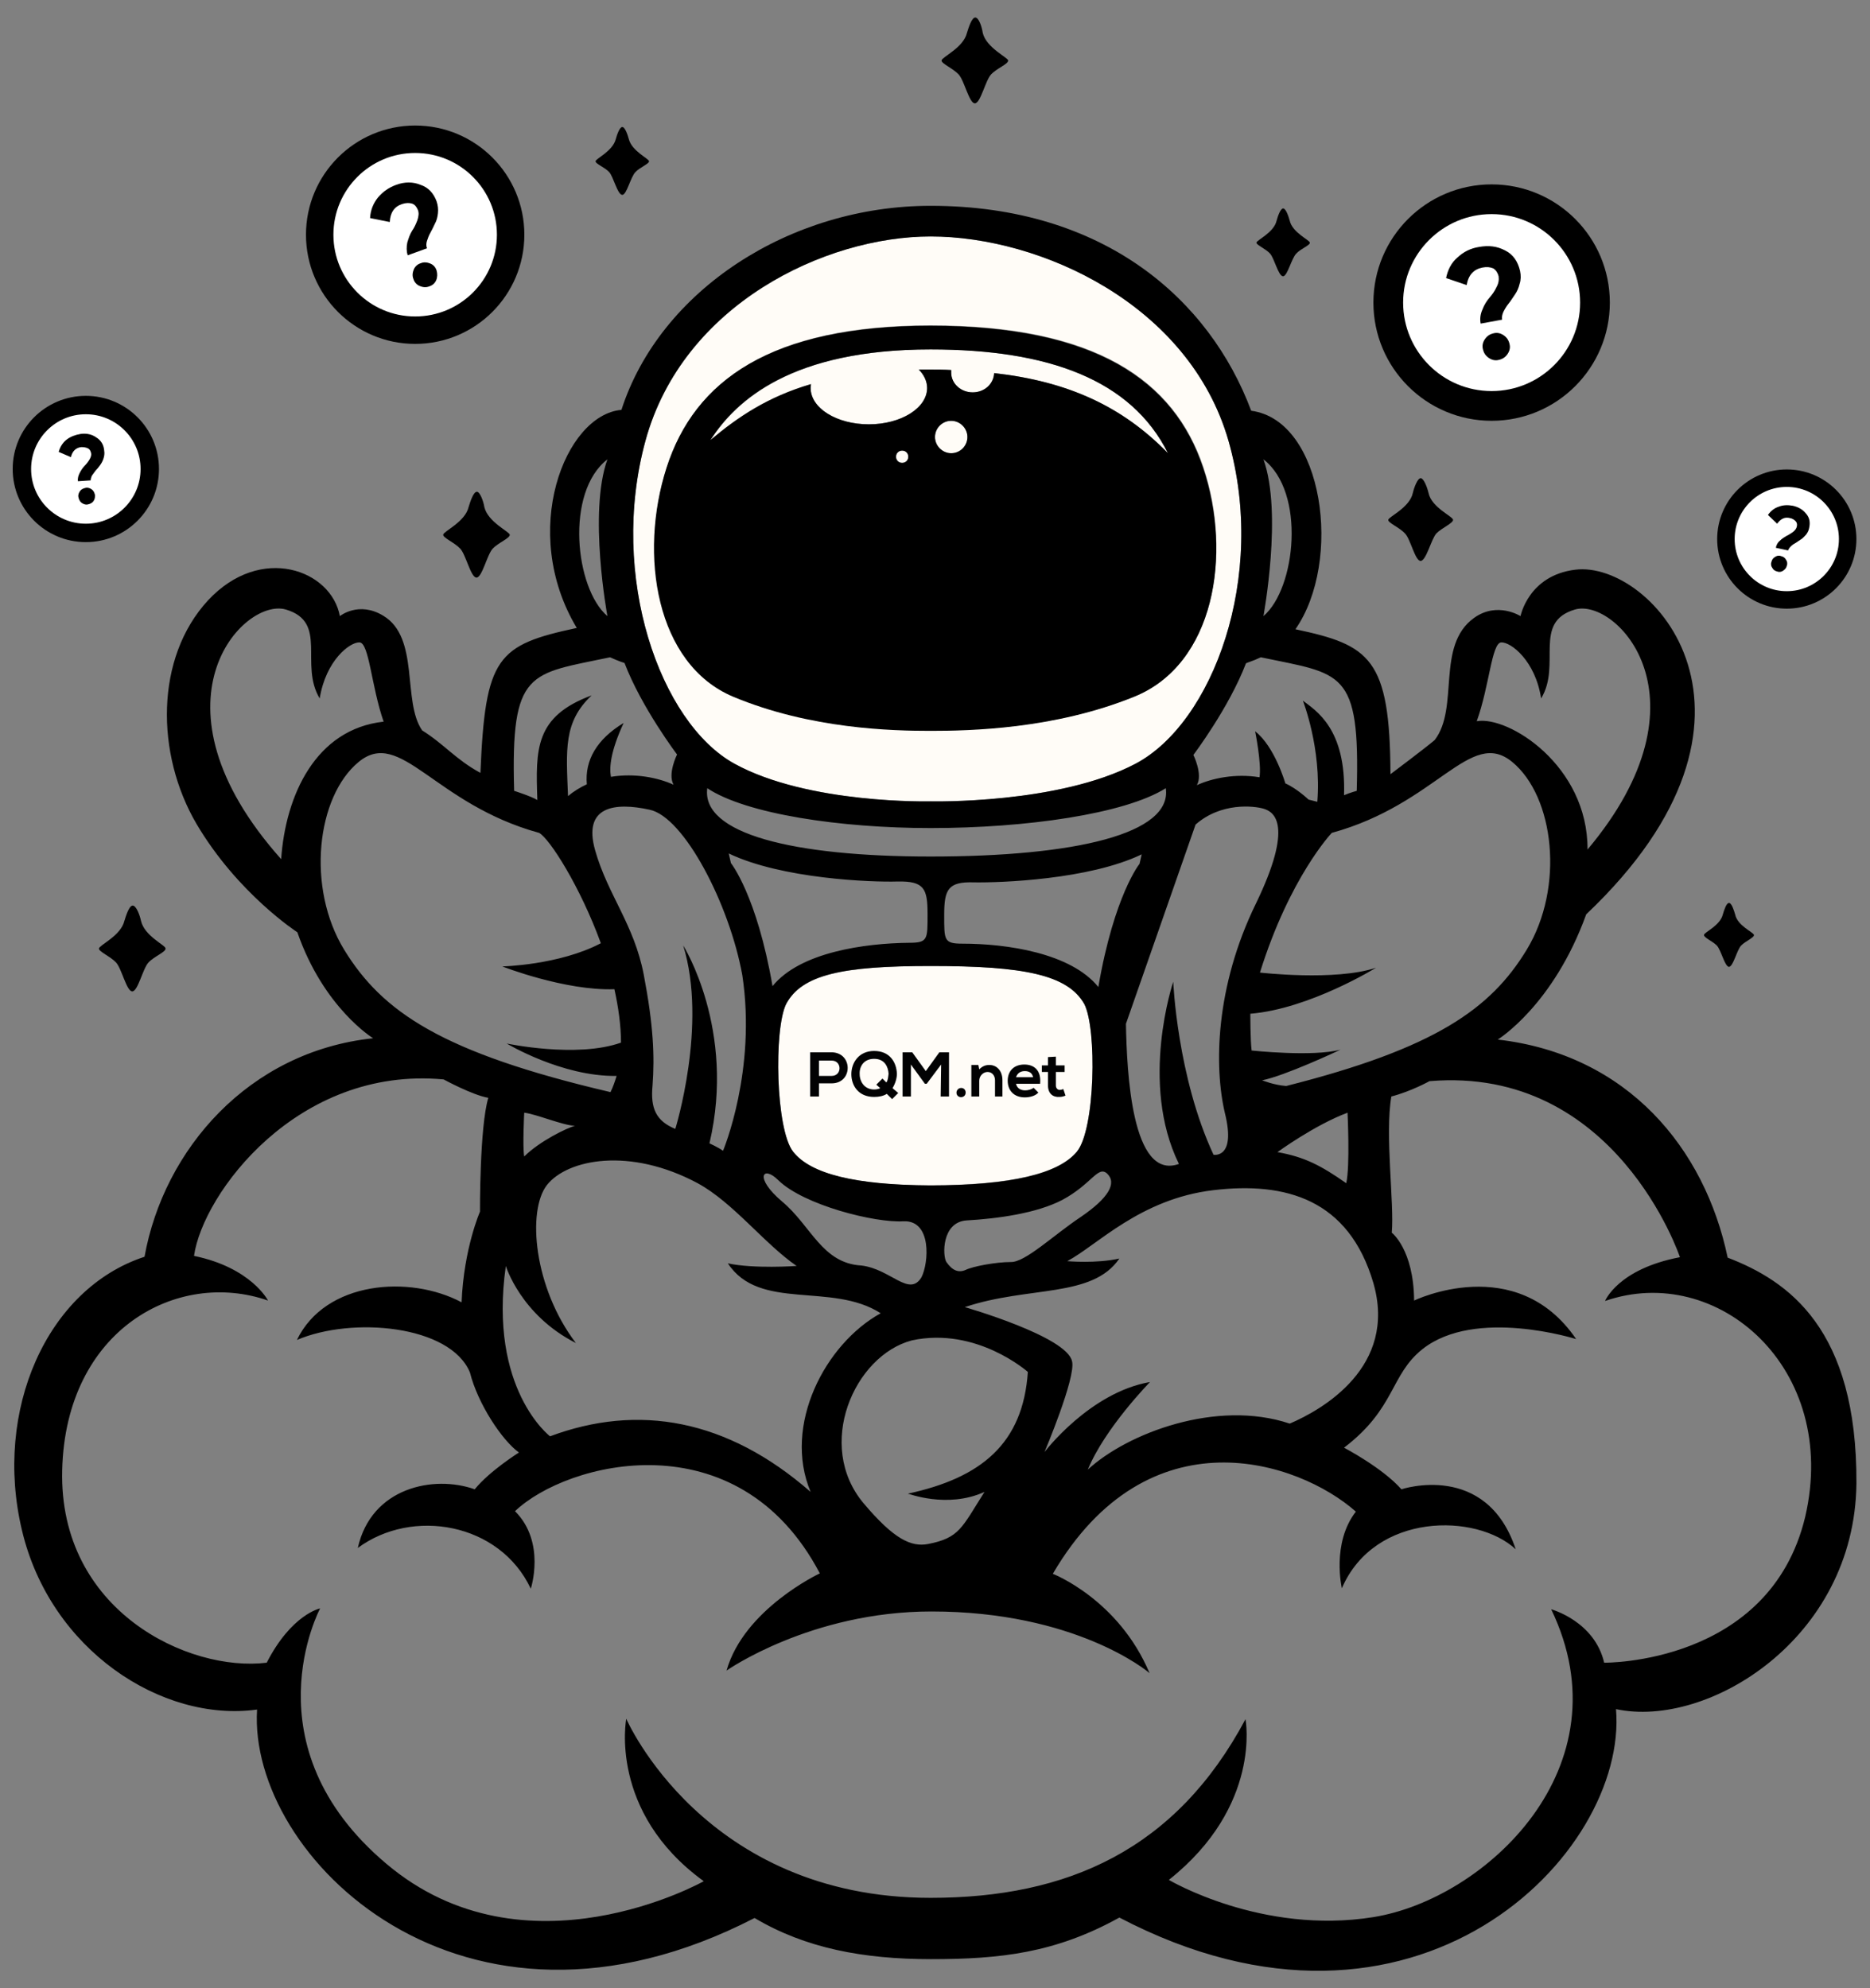
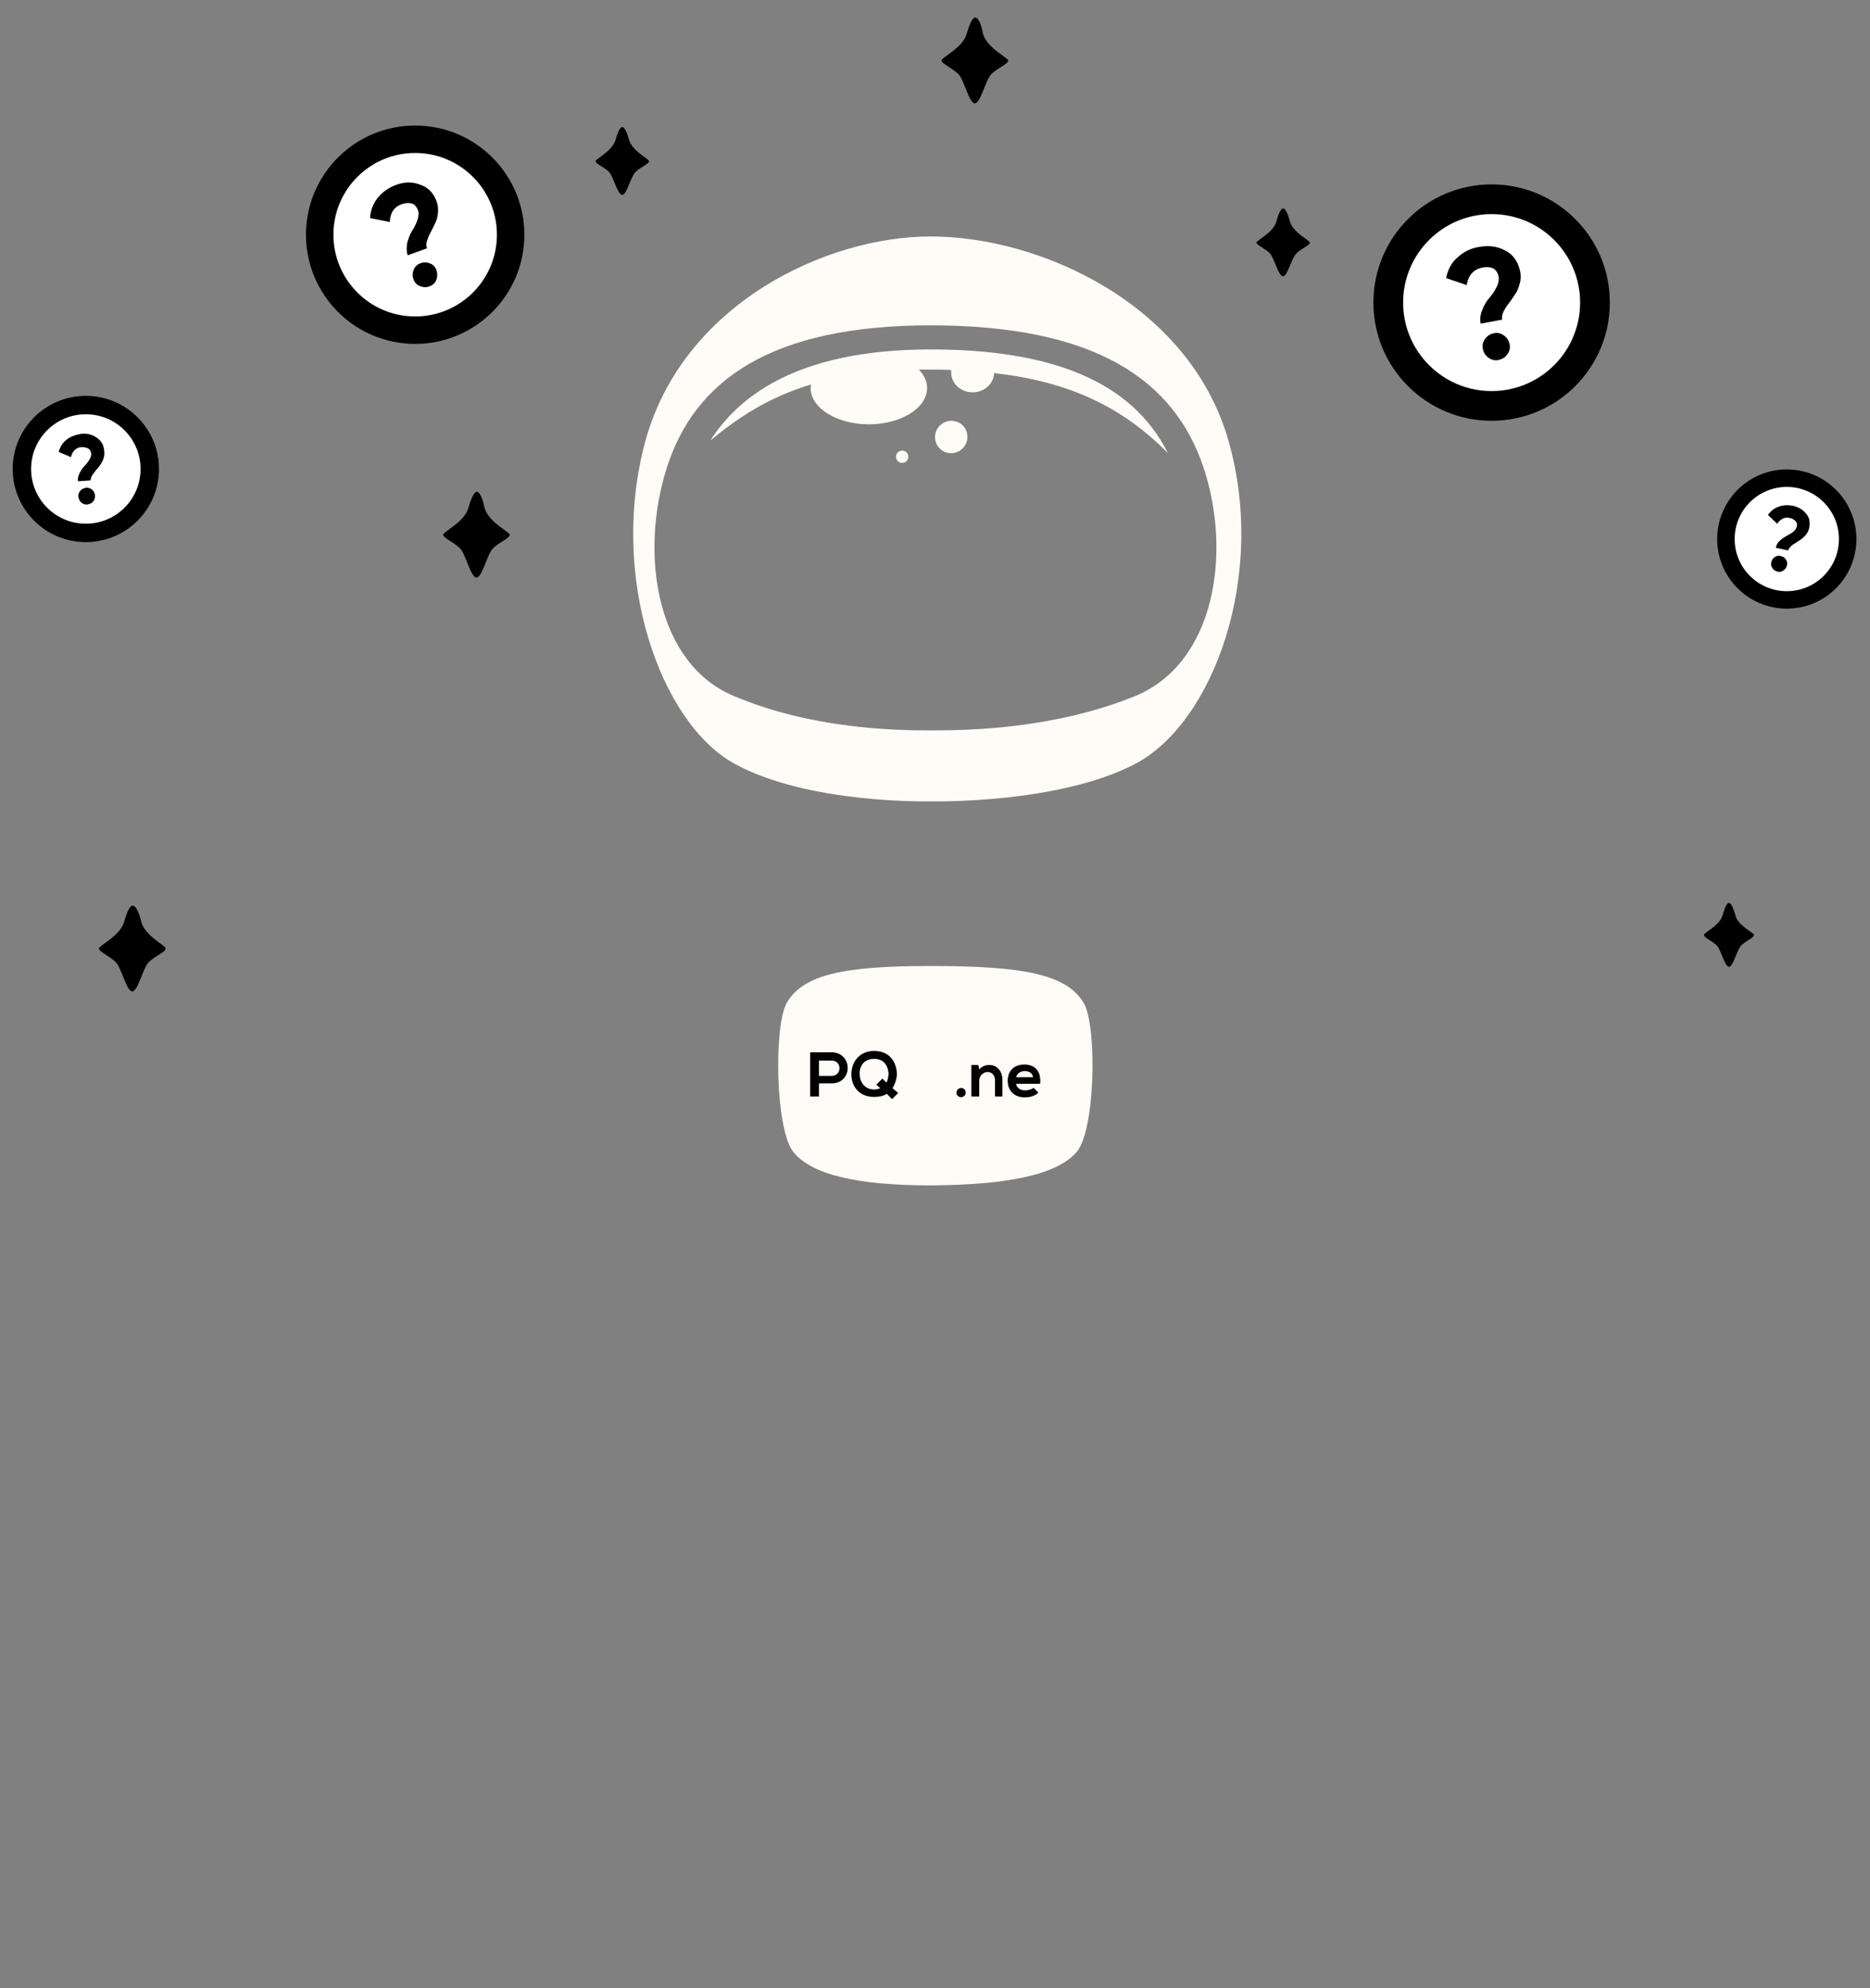
<svg xmlns="http://www.w3.org/2000/svg" version="1.0" id="Calque_2" x="0px" y="0px" viewBox="0 0 427 454" style="enable-background:new 0 0 427 454;" xml:space="preserve">
  <rect x="0" y="0" width="427" height="454" fill="#808080" stroke="none" />
  <style type="text/css">
	.st0{fill:#FFFCF7;}
	.st1{fill:#020203;}
	.st2{fill:#FFFFFF;stroke:#000000;stroke-width:4.204;stroke-miterlimit:10;}
	.st3{fill:#FFFFFF;stroke:#000000;stroke-width:3.992;stroke-miterlimit:10;}
	.st4{fill:#FFFFFF;stroke:#000000;stroke-width:6.265;stroke-miterlimit:10;}
	.st5{fill:#FFFFFF;stroke:#000000;stroke-width:6.788;stroke-miterlimit:10;}
</style>
  <g>
    <path class="st0" d="M245.9,263c4.2-5.1,4.6-28,1.7-33.7c-3.8-6.8-13.8-8.7-35.1-8.7c-20.1,0-29.4,2-33,8.7   c-2.8,5.7-2.4,28.6,1.6,33.7s14.2,7.7,31.4,7.7C230.7,270.6,241.6,268.1,245.9,263z" />
    <path class="st0" d="M167.7,174.4c16.9,9.3,44.8,8.6,44.8,8.6s29.1,0.7,46.8-8.6c17.6-9.3,30.1-42.7,21.2-73.8S237.6,54,212.5,54   c-24,0-56.5,15.5-65.1,46.6C138.9,131.7,150.8,165.1,167.7,174.4z M152.3,106.7c6.4-19.9,23.8-32.4,60.2-32.4   c37.7,0,55.6,12.5,62.3,32.4c6.6,19.9,2.5,44.9-15.7,52.3c-18.3,7.4-37.5,7.8-46.5,7.8c-8.7,0-27.3-0.4-44.9-7.8   C149.9,151.7,145.9,126.6,152.3,106.7z" />
    <path class="st0" d="M217.2,96.1c-2,0-3.7,1.7-3.7,3.7s1.6,3.7,3.7,3.7c2,0,3.7-1.7,3.7-3.7C220.9,97.7,219.3,96.1,217.2,96.1z" />
    <path class="st0" d="M185.1,88.6c0,4.6,6,8.3,13.3,8.3s13.3-3.7,13.3-8.3c0-1.5-0.7-3-1.9-4.2c0.8,0,1.7,0,2.6,0   c1.6,0,3.3,0,4.8,0.1c0,0.2,0,0.4,0,0.6c0,2.5,2.2,4.5,4.9,4.5s4.8-2,4.9-4.4c16.9,1.9,29.2,7.6,39.7,18.3   c-8.4-16.8-27.3-23.7-54.2-23.7c-31.6,0-44.4,11.6-50.3,20.8c6.3-5.2,13.1-9.8,23-12.8C185.2,88.1,185.1,88.3,185.1,88.6z" />
    <path class="st0" d="M206,102.9c-0.8,0-1.4,0.6-1.4,1.4s0.6,1.4,1.4,1.4c0.8,0,1.4-0.6,1.4-1.4S206.8,102.9,206,102.9z" />
-     <path d="M212.5,166.9c9,0,28.3-0.4,46.5-7.8c18.3-7.4,22.4-32.4,15.7-52.3c-6.6-19.9-24.6-32.4-62.3-32.4   c-36.4,0-53.8,12.5-60.2,32.4s-2.4,44.9,15.2,52.3C185.1,166.5,203.8,166.9,212.5,166.9z M206,105.7c-0.8,0-1.4-0.6-1.4-1.4   s0.6-1.4,1.4-1.4c0.8,0,1.4,0.6,1.4,1.4S206.8,105.7,206,105.7z M217.2,103.5c-2,0-3.7-1.7-3.7-3.7s1.6-3.7,3.7-3.7   c2,0,3.7,1.7,3.7,3.7S219.3,103.5,217.2,103.5z M212.5,79.8c26.9,0,45.8,6.9,54.2,23.7c-10.4-10.7-22.8-16.4-39.7-18.3   c-0.1,2.5-2.2,4.4-4.9,4.4s-4.9-2-4.9-4.5c0-0.2,0-0.4,0-0.6c-1.6-0.1-3.2-0.1-4.8-0.1c-0.9,0-1.7,0-2.6,0c1.2,1.2,1.9,2.7,1.9,4.2   c0,4.6-6,8.3-13.3,8.3c-7.4,0-13.3-3.7-13.3-8.3c0-0.3,0-0.6,0.1-0.9c-9.9,2.9-16.7,7.5-23,12.8C168.1,91.3,180.9,79.8,212.5,79.8z   " />
    <path class="st1" d="M189.9,247.4H187v3h-2v-10.1c1.6,0,3.2,0,4.8,0C194.8,240.3,194.8,247.4,189.9,247.4z M187,245.7h2.9   c2.4,0,2.4-3.5,0-3.5H187V245.7z" />
-     <path class="st1" d="M214.9,243.1l-3.3,4.4h-0.4l-3.2-4.4v7.3h-1.9v-10.1h2.2l3.1,4.3l3.1-4.3h2.2v10.1h-1.9L214.9,243.1   L214.9,243.1z" />
    <path class="st1" d="M220.5,249.5c0,1.4-2.1,1.4-2.1,0C218.5,248.1,220.5,248.1,220.5,249.5z" />
    <path class="st1" d="M227.2,250.4v-3.7c0-1-0.6-1.9-1.7-1.9c-1,0-1.9,0.9-1.9,2v3.6h-1.8v-7.2h1.6l0.2,1c0.7-0.7,1.4-1,2.3-1   c1.7,0,3,1.3,3,3.5v3.7L227.2,250.4L227.2,250.4L227.2,250.4z" />
    <path class="st1" d="M232,247.5c0.2,0.9,0.9,1.5,2.1,1.5c0.6,0,1.5-0.2,1.9-0.6l1.1,1.1c-0.7,0.8-2,1.1-3.1,1.1   c-2.4,0-3.9-1.5-3.9-3.8c0-2.2,1.4-3.7,3.8-3.7c2.3,0,3.9,1.4,3.6,4.4H232L232,247.5L232,247.5z M235.9,246   c-0.2-0.9-0.8-1.4-1.9-1.4c-1,0-1.7,0.5-2,1.4H235.9z" />
-     <path class="st1" d="M241.1,241.3v2h2v1.5h-2v3.1c0,0.6,0.4,1,0.9,1c0.2,0,0.6-0.1,0.8-0.2l0.5,1.5c-0.5,0.2-0.9,0.3-1.4,0.3   c-1.5,0.1-2.6-0.8-2.6-2.6v-3.1h-1.4v-1.5h1.4v-1.9L241.1,241.3z" />
    <path class="st1" d="M203.8,248.5c0.6-1,1-2.2,1-3.3c-0.1-2.6-1.6-5.2-5.2-5.2c-3.5,0-5.2,2.7-5.2,5.3s1.6,5.2,5.2,5.2   c1.1,0,2.1-0.2,2.9-0.7l1.2,1.2l1.4-1.4L203.8,248.5z M202.4,247.2l-0.9-0.9l-1.4,1.4l0.9,0.8c-0.4,0.2-0.9,0.3-1.4,0.3   c-2.2,0-3.3-1.8-3.3-3.5c-0.1-1.7,0.9-3.5,3.3-3.5s3.2,1.8,3.3,3.4C202.8,245.9,202.8,246.6,202.4,247.2z" />
    <g>
      <circle class="st2" cx="19.6" cy="107.1" r="14.6" />
      <g>
        <path d="M17.8,109.9c-0.1-0.7,0.1-1.3,0.4-1.9s0.7-1.2,1.1-1.6s0.8-0.9,1.1-1.4c0.3-0.5,0.5-1,0.4-1.5s-0.3-0.9-0.7-1.1     c-0.4-0.2-0.9-0.3-1.5-0.3c-1.2,0.1-2.1,0.9-2.4,2.3l-2.8-1.2c0.3-1.1,0.9-2.1,1.8-2.8c0.9-0.7,2-1.1,3.2-1.3     c1.4-0.2,2.6,0.1,3.6,0.8c1.1,0.7,1.7,1.7,1.8,3.1c0.1,0.6,0,1.2-0.2,1.8c-0.2,0.6-0.5,1.1-0.8,1.5s-0.6,0.8-1,1.2     c-0.3,0.4-0.6,0.8-0.8,1.1c-0.2,0.4-0.3,0.8-0.3,1.1L17.8,109.9z M21.3,114.5c-0.3,0.4-0.8,0.6-1.3,0.7s-1-0.1-1.4-0.4     s-0.6-0.8-0.7-1.3s0.1-1,0.4-1.4s0.8-0.6,1.3-0.7s1,0.1,1.4,0.4s0.6,0.8,0.7,1.3C21.7,113.7,21.6,114.1,21.3,114.5z" />
      </g>
    </g>
    <g>
      <circle class="st3" cx="408" cy="123.1" r="13.9" />
      <g>
        <path d="M405.5,125.1c0.1-0.6,0.4-1.2,0.9-1.6c0.5-0.5,1-0.8,1.5-1.1c0.5-0.2,1-0.6,1.5-0.9c0.5-0.4,0.8-0.8,0.9-1.3     s0-0.9-0.3-1.2c-0.3-0.3-0.7-0.6-1.3-0.7c-1.2-0.3-2.1,0.2-2.9,1.3l-2.1-2c0.6-0.9,1.5-1.6,2.5-1.9c1-0.4,2.1-0.4,3.2-0.2     c1.3,0.3,2.3,0.9,3,1.8c0.8,0.9,1,2,0.7,3.3c-0.1,0.6-0.4,1.1-0.7,1.5c-0.4,0.4-0.7,0.8-1.2,1.1c-0.4,0.3-0.8,0.5-1.2,0.8     c-0.4,0.2-0.8,0.5-1.1,0.8c-0.3,0.3-0.5,0.6-0.6,0.9L405.5,125.1z M407.2,130.3c-0.4,0.3-0.9,0.4-1.4,0.2     c-0.5-0.1-0.9-0.4-1.1-0.8c-0.3-0.4-0.4-0.9-0.2-1.4c0.1-0.5,0.4-0.9,0.8-1.1c0.4-0.3,0.9-0.4,1.4-0.2c0.5,0.1,0.9,0.4,1.1,0.8     c0.3,0.4,0.4,0.9,0.2,1.4C407.9,129.7,407.6,130,407.2,130.3z" />
      </g>
    </g>
    <g>
      <circle class="st4" cx="94.8" cy="53.6" r="21.8" />
      <g>
        <path d="M93.1,58.3c-0.3-0.9-0.3-1.9-0.1-2.9c0.3-1,0.6-1.9,1.1-2.7c0.5-0.7,0.9-1.6,1.2-2.4c0.3-0.9,0.4-1.7,0.1-2.4     s-0.7-1.2-1.3-1.4c-0.6-0.2-1.4-0.2-2.3,0.1c-1.8,0.6-2.7,2-2.8,4.1l-4.5-0.9c0.1-1.8,0.7-3.3,1.8-4.7c1.1-1.3,2.5-2.3,4.2-2.9     c1.9-0.7,3.8-0.7,5.5,0c1.8,0.6,3,1.9,3.7,3.8c0.3,0.9,0.4,1.8,0.3,2.7s-0.3,1.7-0.7,2.4c-0.3,0.7-0.7,1.4-1,2     c-0.4,0.7-0.6,1.3-0.8,1.9c-0.2,0.6-0.2,1.2,0,1.7L93.1,58.3z M99.6,64c-0.3,0.7-0.9,1.2-1.6,1.4c-0.7,0.3-1.5,0.2-2.2-0.1     c-0.7-0.3-1.2-0.9-1.4-1.6c-0.3-0.7-0.2-1.5,0.1-2.2c0.3-0.7,0.9-1.2,1.6-1.4c0.7-0.3,1.5-0.2,2.2,0.1s1.2,0.9,1.4,1.6     S99.9,63.3,99.6,64z" />
      </g>
    </g>
    <g>
      <circle class="st5" cx="340.6" cy="69.1" r="23.6" />
      <g>
        <path d="M338.1,73.9c-0.2-1-0.1-2.1,0.4-3.2c0.4-1.1,1-2,1.6-2.7s1.2-1.5,1.6-2.4c0.5-0.9,0.6-1.7,0.5-2.5     c-0.2-0.8-0.6-1.4-1.2-1.8c-0.7-0.3-1.5-0.4-2.5-0.2c-2,0.4-3.2,1.7-3.6,4l-4.7-1.6c0.4-1.9,1.2-3.5,2.6-4.7     c1.4-1.3,3-2.1,4.9-2.4c2.2-0.4,4.1-0.2,6,0.8c1.8,0.9,2.9,2.5,3.4,4.7c0.2,1,0.2,2-0.1,2.9c-0.2,0.9-0.6,1.8-1.1,2.5     s-0.9,1.4-1.4,2s-0.9,1.3-1.2,1.9c-0.3,0.6-0.4,1.3-0.3,1.8L338.1,73.9z M344.2,80.9c-0.5,0.7-1.1,1.1-2,1.3     c-0.8,0.2-1.6,0-2.3-0.5c-0.7-0.5-1.1-1.1-1.3-2c-0.2-0.8,0-1.6,0.5-2.3c0.5-0.7,1.1-1.1,2-1.3c0.8-0.2,1.6,0,2.3,0.5     s1.1,1.1,1.3,2C344.9,79.4,344.7,80.2,344.2,80.9z" />
      </g>
    </g>
    <path d="M392,215.9c1,1,1.8,4.8,2.8,4.9c1-0.1,1.8-3.9,2.8-4.9s3-1.8,2.9-2.4c-0.1-0.6-3.8-2.1-4.3-4.7c-0.3-1-0.8-2.6-1.4-2.6   s-1.1,1.6-1.4,2.6c-0.6,2.6-4.3,4.1-4.3,4.7C389,214.1,391,214.9,392,215.9z" />
-     <path d="M326.2,112.6c-0.3-1.3-1.1-3.4-1.8-3.4c-0.7,0-1.5,2.1-1.8,3.4c-0.7,3.3-5.5,5.4-5.6,6.1s2.5,1.7,3.8,3.1   c1.3,1.3,2.3,6.3,3.6,6.3c1.3-0.1,2.4-5,3.6-6.3c1.3-1.3,3.8-2.3,3.8-3.1C331.7,117.9,326.9,115.9,326.2,112.6z" />
    <path d="M290,57.9c1,1.1,1.9,5.2,3,5.2c1-0.1,1.9-4.1,3-5.2c1-1.1,3.2-1.9,3.1-2.5s-4-2.3-4.6-5c-0.3-1.1-0.9-2.8-1.5-2.8   s-1.2,1.7-1.5,2.8c-0.6,2.7-4.5,4.4-4.6,5C286.8,55.9,289,56.8,290,57.9z" />
    <path d="M139.1,39.3c1,1.1,1.9,5.2,3,5.2c1,0,1.9-4.1,3-5.2c1-1.1,3.2-1.9,3.1-2.5c-0.1-0.6-3.9-2.3-4.6-5   c-0.3-1.1-0.9-2.8-1.5-2.8s-1.2,1.7-1.5,2.8c-0.7,2.7-4.5,4.4-4.6,5C135.9,37.4,138.1,38.2,139.1,39.3z" />
    <path d="M108.9,112.3c-0.8,0-1.5,2.2-1.9,3.5c-0.8,3.4-5.7,5.5-5.8,6.3c-0.1,0.7,2.6,1.8,3.9,3.2c1.3,1.4,2.4,6.6,3.7,6.6   c1.3,0,2.4-5.2,3.7-6.6c1.3-1.4,4-2.4,3.9-3.2c-0.1-0.7-5-2.9-5.8-6.3C110.4,114.5,109.6,112.3,108.9,112.3z" />
    <path d="M32.2,210.3c-0.3-1.4-1.1-3.5-1.9-3.5s-1.5,2.2-1.9,3.5c-0.8,3.4-5.7,5.5-5.8,6.3c-0.1,0.7,2.6,1.8,3.9,3.2   s2.4,6.6,3.7,6.6c1.3,0,2.4-5.2,3.7-6.6c1.3-1.4,4-2.4,3.9-3.2C37.9,215.9,33,213.8,32.2,210.3z" />
    <path d="M222.7,4c-0.8,0-1.5,2.2-1.9,3.5c-0.8,3.4-5.7,5.5-5.8,6.3c-0.1,0.7,2.6,1.8,3.9,3.2c1.3,1.4,2.4,6.6,3.7,6.6   s2.4-5.2,3.7-6.6c1.3-1.4,4-2.4,3.9-3.2c-0.1-0.7-5-2.9-5.8-6.3C224.2,6.1,223.5,4,222.7,4z" />
-     <path d="M394.5,287.2c-5.2-24.9-22.8-46.4-52.5-49.8c0,0,12.7-7.8,20.2-28.6c47.7-45.2,15-80.9-2.5-78.7   c-10.7,1.3-12.5,10.6-12.5,10.6s-5.3-3.4-10.6,0.4c-8.8,6.3-3.3,20.5-9,27.9c-2.1,1.8-10.1,7.8-10.1,7.8   c-0.1-26.5-4.7-29.5-21.7-33.1c10.8-15.5,6.5-47.7-10.1-49.9C276.2,68.4,252.1,47,212.5,47c-32.1,0-61.8,19.3-70.6,46.6   c-12.9,1.1-23.4,27.8-10.2,49.8c-18.2,3.9-20.9,6.6-22,33.1c-5.7-3.1-8.2-6.5-13.3-9.7c-4.6-6.6-0.5-21.2-8.9-26.2   c-5.6-3.4-9.9,0.1-9.9,0.1c-1.9-10.5-18-16.6-30.1-3.6c-12.1,13.1-12,35.1-2.6,51.1c9.4,15.9,23,24.7,23,24.7   c6,17.3,17.3,24.2,17.3,24.2c-28.4,3-47.8,25.4-52.2,49.9c-22.3,7.3-34.5,35.1-28,62.4c6.4,27.3,31.9,44,53.7,41   c-2.1,33.4,46.7,82.1,113.6,47.6c11.6,6.9,24.8,9.4,40.3,9.4c15.8,0,28.4-1.4,43-9.5c67.6,35.4,116.2-14.5,113.4-47.6   c20.9,4.5,54.5-16,54.9-51.5C424.1,303.4,408.3,292.5,394.5,287.2z M342.8,146.7c2.2-0.1,7.8,4.2,9.1,12.8c4.7-7.7-2-17.4,7.7-20.3   c9.4-2.8,31.9,20.3,2.9,54.8c0.1-19.2-18.1-30.6-25.3-29.3C340.1,156.7,340.6,146.8,342.8,146.7z M345.3,174   c9.6,7.9,12,28.6,3.3,42.9c-8.2,13.5-20.9,22.5-54.9,31.1c-2.8-0.2-5.5-1.3-5.5-1.3c5.1-1,17.1-6.6,17.9-7   c-6.3,1.7-20.3,0.2-20.3,0.2c-0.3-2.3-0.3-8.4-0.3-8.4c13.5-1.1,28.7-10.5,28.7-10.5c-9.3,3.1-26.5,1.1-26.5,1.1   c6.8-21.8,16.4-31.9,16.4-31.9C328.2,183.6,335.7,166.1,345.3,174z M238.5,331.6c0,0,7.2-17,6.3-20.7c-1.1-5.7-24.5-12.4-24.5-12.4   c14.6-4.9,29.1-2,35.3-11.1c-5.3,1.2-11.9,0.6-11.9,0.6c6.8-3.6,16.6-14.2,33.3-16.2c16.6-2,31,2.1,36.6,21.2   c5.5,19.1-11.6,28.9-19.1,32.1c-16.7-5.6-37.1,2.2-46.1,10.5c3.9-9.5,14.2-20,14.2-20C248.8,318,238.5,331.6,238.5,331.6z    M224.8,340.7c-5.2,8.2-5.7,10.5-12.9,11.9c-3.8,0.7-7.7-1-14.7-9.3c-11.1-13.2-2.2-33.7,11-37.2c14.8-3.2,26.5,7.2,26.5,7.2   c-1.1,16.4-10.7,24.2-27.4,27.8C207.3,341,216.2,344.6,224.8,340.7z M185.1,340.7C166,324,145.7,320.5,125.6,328   c0,0-14.1-10.7-10.1-38.9c0,0,3.4,11.2,16,17.6c-9.6-12.6-11.2-30.2-6.6-36.1c4.7-5.9,18.9-8.7,34.4-0.4   c8.1,4.4,15.2,13.8,22.6,18.9c0,0-9.8,0.7-15.7-0.6c7.2,11,23.7,4.2,34.9,11.4C188.4,306.9,178.7,325.5,185.1,340.7z M119.7,254.1   c2.7,0.3,8.8,2.9,11.6,3c-1.7,0.4-8.1,3.5-11.6,7C119.3,261.9,119.7,254.1,119.7,254.1z M273,188.3c5.8-5.1,13.3-4.3,15.6-3.6   c2.3,0.7,6.9,3.6-1.8,21.6c-9.3,19-9.6,37.3-7.1,47.9c2.6,10.5-2.6,9.5-2.6,9.5c-8.3-17.8-9.2-39.5-9.2-39.5s-7.8,23.1,1.3,41.6   c-10.8,3.9-11.9-21.1-12.1-32 M177.7,269.5c5.8,5.7,22.1,9.8,28.6,9.4c6.5-0.3,5.8,9.5,4.1,12.8c-2.8,4.6-7-1.9-13.7-2.7   c-9-0.5-11.5-9.1-18.1-14.6C172.1,268.9,174.2,266,177.7,269.5z M166.9,197.1l-0.5-2.2c12.1,5.8,32.6,6.6,38.6,6.4   c6-0.1,6.8,1.6,6.8,7.4c0,5.8,0.1,6.6-4.2,6.6c-10,0.1-24.9,2.1-31.2,9.9C172.8,204.4,166.9,197.1,166.9,197.1z M181.1,263   c-4-5.1-4.4-28-1.6-33.7c3.6-6.8,12.9-8.7,33-8.7c21.3,0,31.3,2,35.1,8.7c2.9,5.7,2.5,28.6-1.7,33.7s-15.1,7.7-33.4,7.7   C195.3,270.6,185.1,268.1,181.1,263z M220.7,278.7c7-0.4,16-1.6,21.9-4.7c6.7-3.6,8.1-7.9,10.2-6c2.3,2.2,0.3,5.6-6,9.9   c-6.3,4.2-12.7,10.4-16,10.3c-3.4,0-8.7,1-10.3,1.8c-1.6,0.7-3,0.2-4.4-1.8C215.2,286.8,215,279.1,220.7,278.7z M250.8,225.4   c-6.3-7.8-21-9.9-31-9.9c-4.3,0-4.2-0.8-4.2-6.6s0.9-7.6,6.8-7.4c5.9,0.1,26.3-0.6,38.3-6.4l-0.5,2.2   C260.3,197.1,254.4,204.4,250.8,225.4z M212.5,195.6c-31.4,0-52.4-5.2-51-15.6c8.9,5.9,30.4,9.1,51,9.1c21.7,0,44.3-3.2,53.7-9.1   C267.7,190.4,245.6,195.6,212.5,195.6z M169.5,222.7c3.3,21.8-4.4,40.1-4.4,40.1c-1.1-0.8-3.1-1.7-3.1-1.7c6.1-26-6-45.2-6-45.2   c5.6,18.1-1.8,41.9-1.8,41.9c-4.4-1.8-5.7-4.7-5.2-9.9c0.5-6.7,0.2-13.8-2-25.3s-8.2-18.2-11.1-28.4c-2.9-10.2,4.6-11,12.4-9.3   C156.2,186.5,166.6,206.6,169.5,222.7z M291.7,263.1c0,0,8.5-6.2,16-9c0,0,0.6,12.3-0.3,16.1C301.7,266.2,297.9,264.2,291.7,263.1z    M288.5,104.9c9.7,7.5,7.4,29.5,0,35.8C288.5,140.6,292.9,117.1,288.5,104.9z M287.9,150.1c18.5,3.9,22.7,2.7,21.9,30.5   c0,0-1.5,0.4-2.9,1c0.5-15.2-6.4-19.3-9.4-21.6c0,0,4.3,10.9,3.3,23.1l-2-0.5c0,0-2.6-2.5-5.3-3.7c0,0-2.4-8.4-6.9-11.9   c0,0,1.5,7.4,1,10.5c-5.5-0.9-10.8,0.2-14.3,1.8c1.4-2.5-0.8-6.9-0.8-6.9s8.1-10.7,12-20.9C284.7,151.3,285.8,151.1,287.9,150.1z    M147.4,100.6c8.5-31.1,41-46.6,65.1-46.6c25.1,0,59,15.5,68,46.6c8.9,31.1-3.6,64.5-21.2,73.8c-17.6,9.3-46.8,8.6-46.8,8.6   s-27.9,0.7-44.8-8.6C150.8,165.1,138.9,131.7,147.4,100.6z M138.7,104.9c-4.4,12.2,0,35.8,0,35.8   C131.3,134.4,129,112.4,138.7,104.9z M139.3,150.1c2.2,1,3.3,1.3,3.3,1.3c3.9,10.2,12,20.9,12,20.9s-2.2,4.4-0.8,6.9   c-3.5-1.6-8.8-2.7-14.3-1.8c-0.4-2.1-0.1-5.8,2.9-12.3c-6.1,3.7-8.9,8.5-8.4,14c-1.5,0.7-3,1.6-4.3,2.7c-0.4-10.5-1.1-16.9,5.4-23   c-13,4.8-12.8,12.3-12.4,23.9c-1.5-0.9-5.3-2.1-5.3-2.1C116.6,152.8,120.9,154,139.3,150.1z M64.2,196.2   c-31.8-35.7-8.6-59.9,1.1-57c9.7,2.9,3,12.5,7.7,20.3c1.4-8.7,6.9-12.9,9.1-12.8c2.2,0.1,2.7,10.1,5.5,18.1   C72.1,166.5,65.2,181.6,64.2,196.2z M78.6,216.9c-8.7-14.2-6.3-35,3.3-42.9s17.2,9.6,41.2,16.2c2.4,1.3,9.4,12.3,14.1,25.2   c-9.5,5-22.5,5.3-22.5,5.3s14.3,5.6,25.6,5.2c0.9,4.1,1.5,8.3,1.5,12.2c-10.1,3.6-26.1,0.2-26.1,0.2s12.6,7.6,25.1,7.4   c-0.4,1.3-0.8,2.5-1.4,3.7C100.9,240.4,87.3,231.1,78.6,216.9z M366.3,379.7c-2.2-9.5-12.1-12.2-12.1-12.2   c17.4,36.1-15.1,66.2-40.6,70.3c-25.5,4.1-46.7-8.5-46.7-8.5c21.3-16.9,17.5-36.7,17.5-36.7c-15.9,29.8-40.6,40.8-71.9,40.8   c-51.8,0-69.5-40.9-69.5-40.9s-4.1,21.3,17.7,37.1c0,0-40.7,22.9-72.5-4c-31.9-26.9-15.1-58.3-15.1-58.3s-6.5,1.3-12.2,12.4   c-17.8,2.2-47.5-11.8-46.7-44c0.8-32.2,26.4-45.9,47-38.7c0,0-3.8-7.5-16.9-10.2c2-14.2,23.6-43.4,57-40.3c0,0,6.6,3.6,10.2,4.2   c-2,6.7-1.9,26-1.9,26s-3.7,8.4-4.2,20.7c-11.8-6.3-31.1-4.9-37.6,8.6c12.6-5.4,35-3.4,39.5,7.4c1.8,7.2,7.4,15.6,11.2,18.3   c0,0-6.7,4.2-10.1,8.4c-9.3-3.3-23.6-0.5-26.7,13.4c12.4-9.2,32.4-5.8,39.5,9.3c0,0,3.5-10.6-3.6-17.7   c11.8-11.3,50.9-21.4,69.6,14.2c0,0-17.3,8.1-21.3,22.2c0,0,19.2-13.5,46.8-13.5c32.8,0,49.3,13.6,49.8,14.1   c-7.1-16.9-22.1-22.7-22.1-22.7c21.8-37.2,56.1-25.8,69.2-14.2c-5.6,7.2-3.2,17.5-3.2,17.5c7.5-17.4,30.8-17.2,39.7-8.9   c-6.7-20.2-26.1-13.7-26.1-13.7c-4.3-4.9-13.1-9.5-13.1-9.5c11.8-9,10.5-16.6,17.9-22.5c12.1-9.6,35.1-2.3,35.1-2.3   c-13.7-20.1-37-8.8-37-8.8c-0.1-11.7-5.1-15.5-5.1-15.5c0.6-6.7-1.6-22.3-0.1-31.1c4.6-1.2,8.7-3.5,8.7-3.5   c42.6-3.6,57.2,40.2,57.2,40.2c-14.2,2.7-17.1,10-17.1,10c25.6-8.9,53.6,15.3,45.7,49.3C404.1,380.2,366.3,379.7,366.3,379.7z" />
  </g>
</svg>